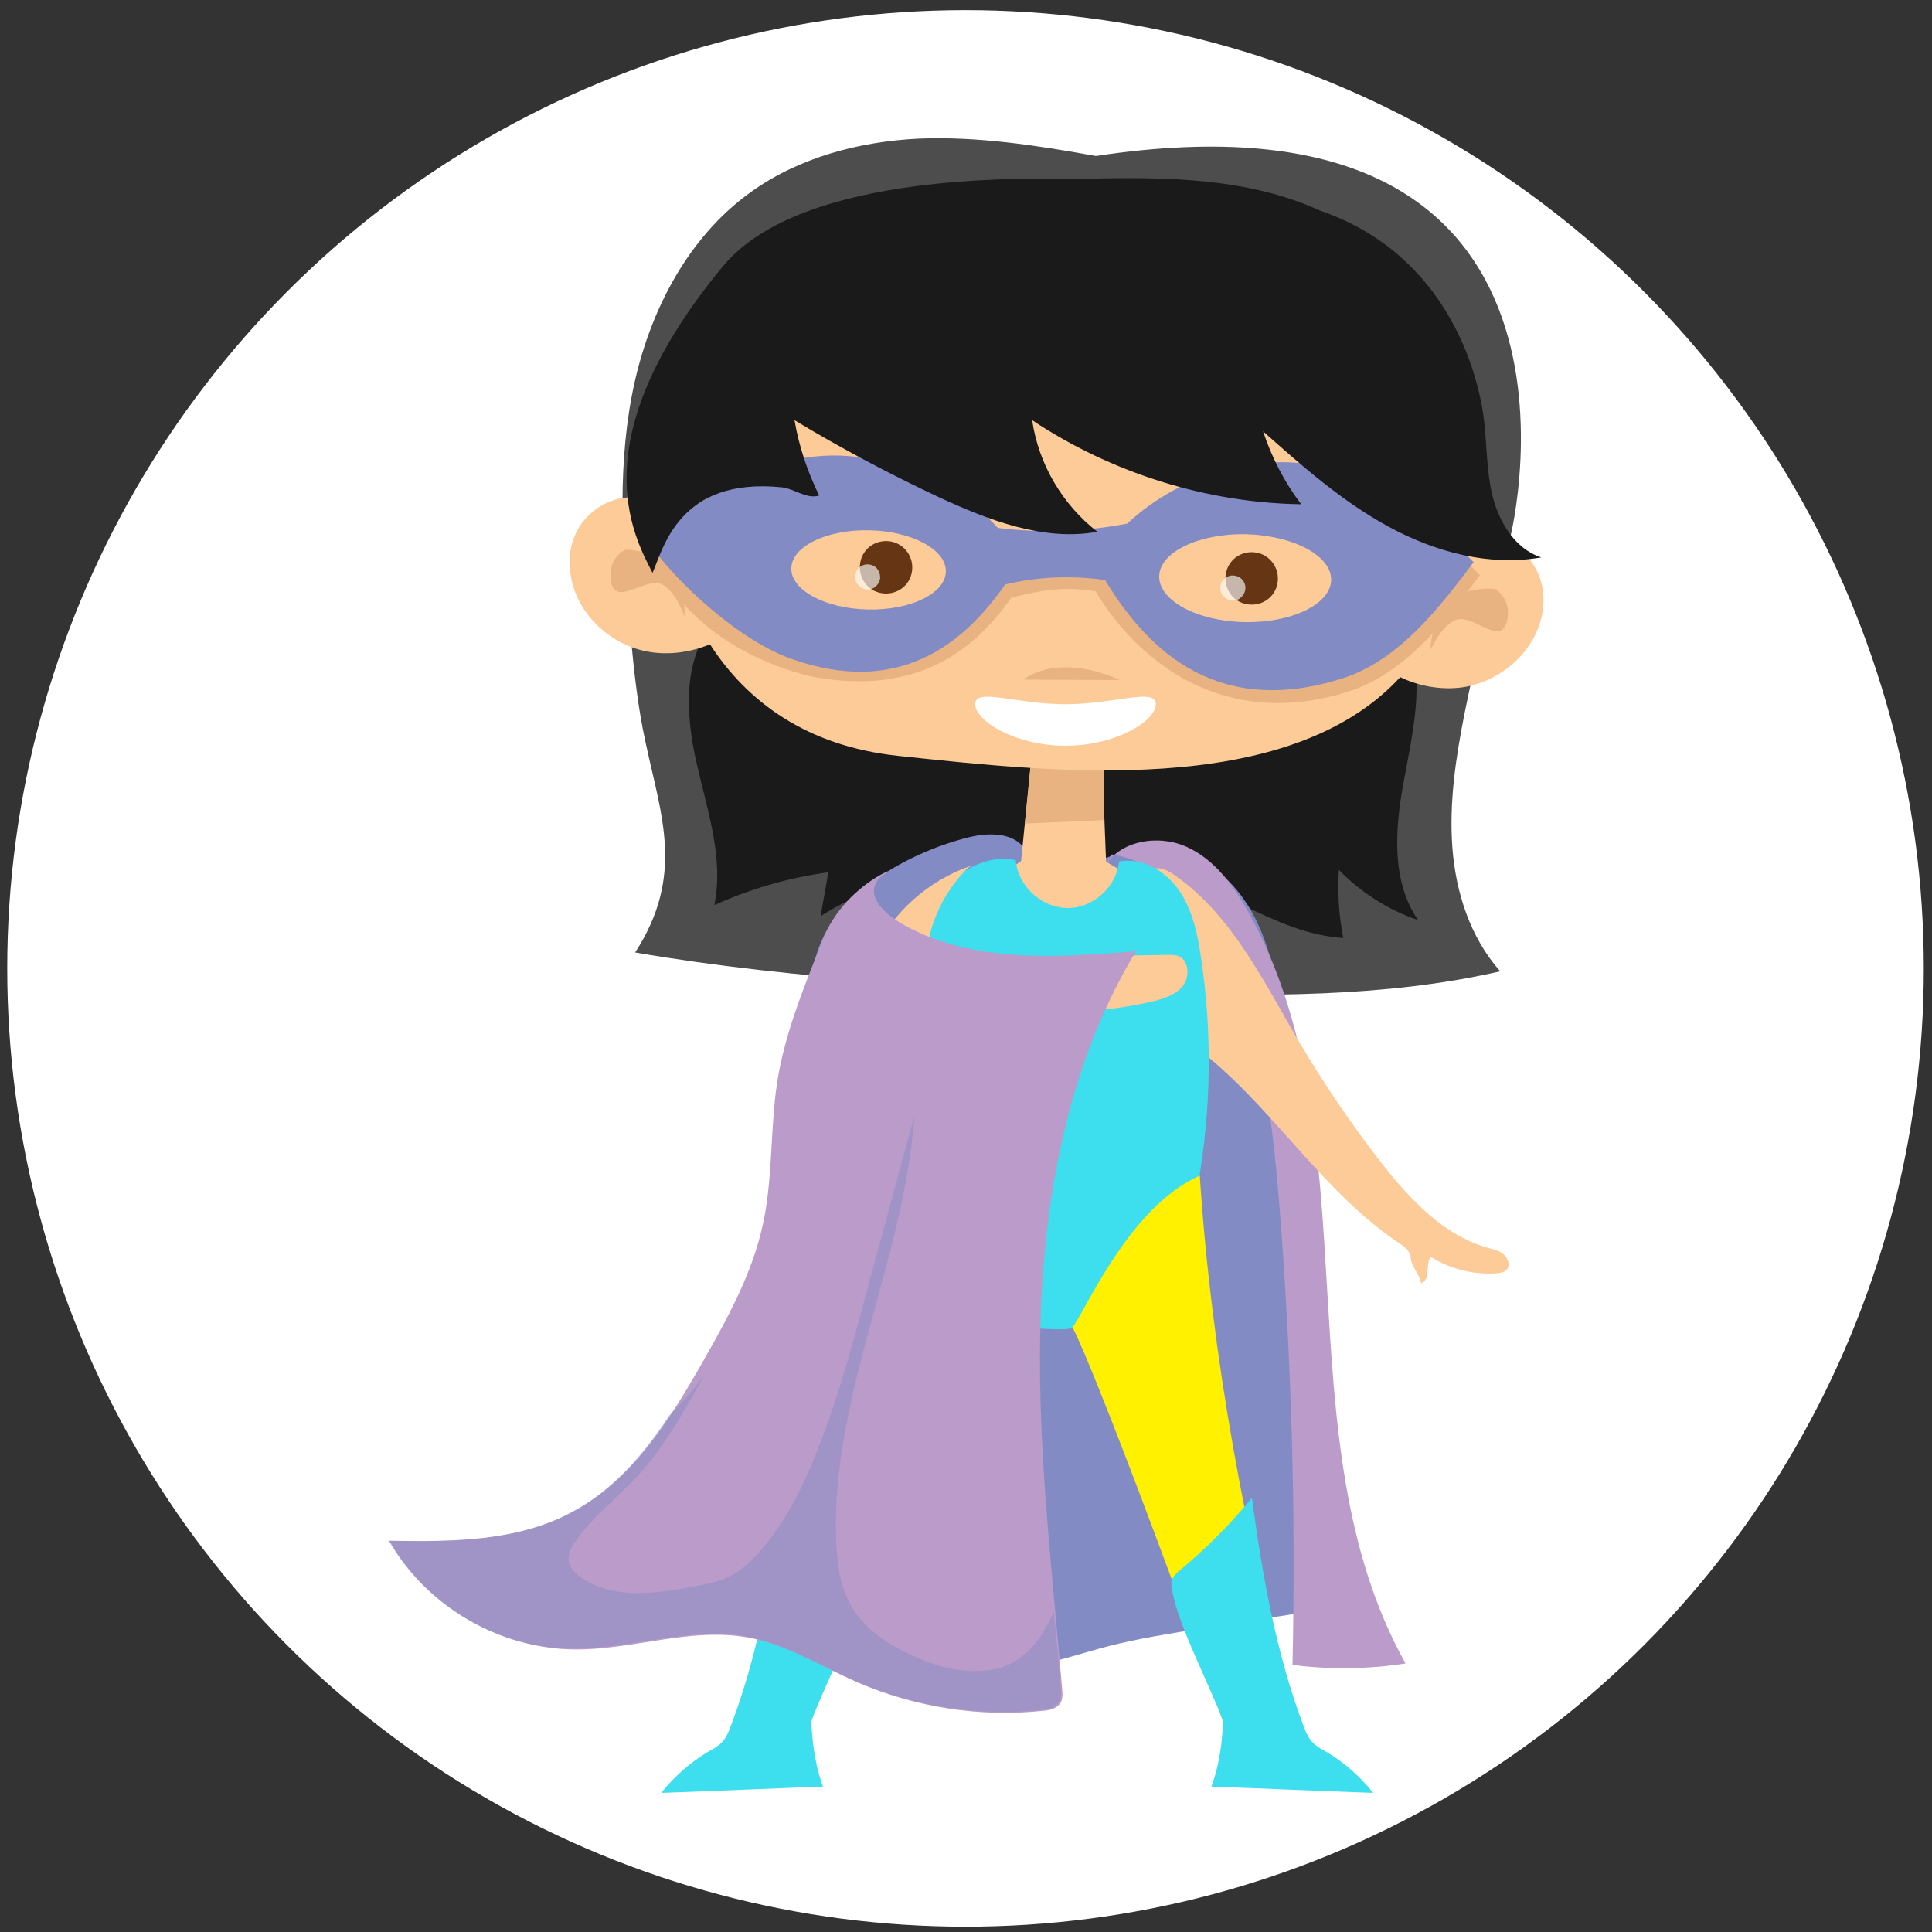
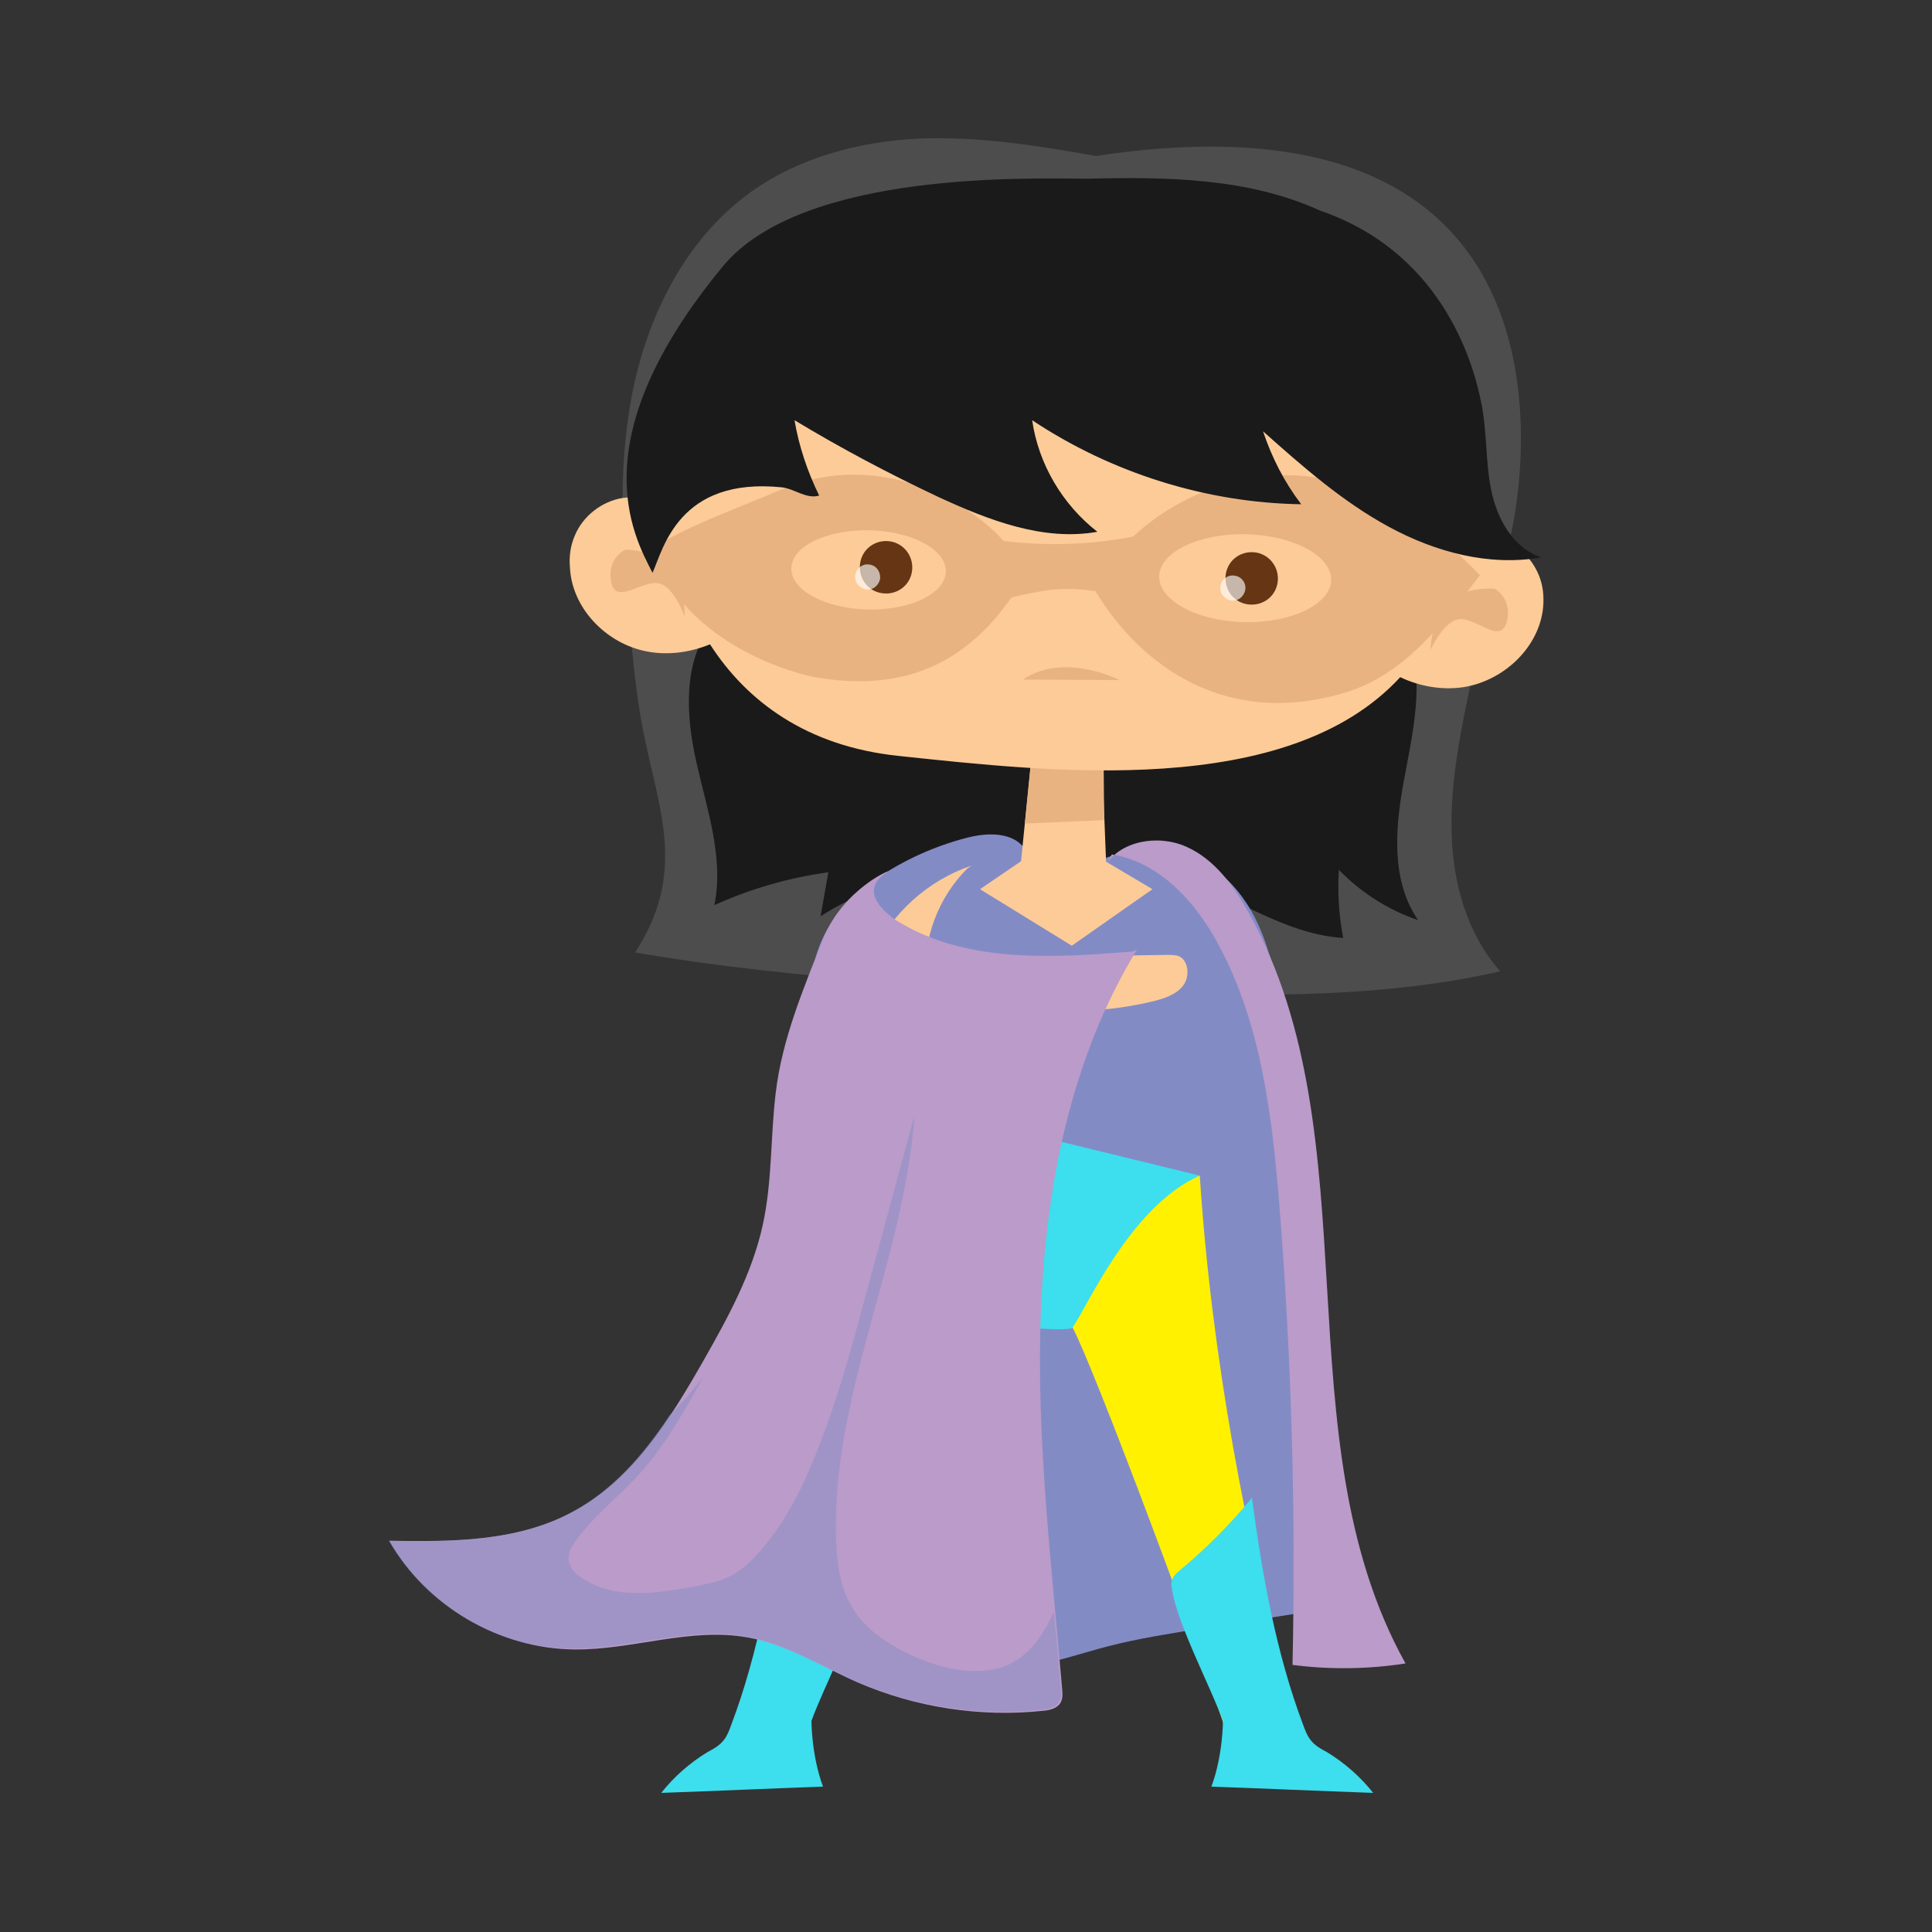
<svg xmlns="http://www.w3.org/2000/svg" xmlns:xlink="http://www.w3.org/1999/xlink" id="Capa_1" x="0px" y="0px" viewBox="0 0 400 400" style="enable-background:new 0 0 400 400;" xml:space="preserve">
  <rect x="0" y="0" width="400" height="400" fill="#333333" stroke="none" />
  <style type="text/css">	.st0{clip-path:url(#SVGID_00000025444703012757479950000018011685037642093957_);fill:#FFFFFF;}	.st1{fill:#4D4D4D;}	.st2{fill:#1A1A1A;}	.st3{fill:#838BC5;}	.st4{fill:#BA9BC9;}	.st5{fill:#FCCB98;}	.st6{fill:#E9B381;}	.st7{fill:#653514;}	.st8{opacity:0.64;fill:#FFFFFF;}	.st9{fill:url(#SVGID_00000026147363974774535190000016475211435234450364_);}	.st10{fill:#FFF100;}	.st11{fill:url(#SVGID_00000126312718132146452180000017699027104223172287_);}	.st12{fill:url(#SVGID_00000122717304257451516180000012147604068306258080_);}	.st13{fill:url(#SVGID_00000121268969127057402500000012603425638490619813_);}	.st14{fill:#349946;}	.st15{opacity:0.48;}	.st16{fill:#FFFFFF;}</style>
  <g>
    <g>
      <defs>
-         <circle id="SVGID_1_" cx="199.9" cy="200.5" r="198.4" />
-       </defs>
+         </defs>
      <clipPath id="SVGID_00000129894830458529883490000014890206131338454453_">
        <use xlink:href="#SVGID_1_" style="overflow:visible;" />
      </clipPath>
      <circle style="clip-path:url(#SVGID_00000129894830458529883490000014890206131338454453_);fill:#FFFFFF;" cx="199.9" cy="200.5" r="198.4" />
    </g>
    <g>
      <defs>
        <circle id="SVGID_00000049216691093997394620000004789697914653221289_" cx="199.9" cy="200.5" r="198.4" />
      </defs>
      <clipPath id="SVGID_00000075143594521231505580000017601186528613170110_">
        <use xlink:href="#SVGID_00000049216691093997394620000004789697914653221289_" style="overflow:visible;" />
      </clipPath>
    </g>
  </g>
  <g>
    <g>
      <g>
        <path class="st1" d="M226.9,32.3c106-16.1,87.8,73,85.2,81.2c-3.6,11.2-6.6,22.7-8.9,34.3c-1.8,9.1-3.2,18.4-2.5,27.7    c0.7,9.3,3.7,18.6,9.9,25.6c-24,5.5-49,5.1-73.6,4.6c-33-0.6-73-2.9-105.5-8.5c10.3-15.9,5.4-28.3,2.2-43.3    c-1.6-7.2-2.4-14.6-3.1-22c-1.7-16.6-2.9-33.5,0.2-49.9c3.1-16.4,11.1-32.5,24.6-42.2c10-7.2,22.5-10.5,34.8-11.1    C202.4,28.2,214.7,30.1,226.9,32.3" />
      </g>
      <g>
        <path class="st2" d="M292.3,133.9c2.4,9.3-0.1,19.1-1.8,28.6c-1.7,9.5-2.4,20,3.1,28c-6.2-2.1-11.8-5.7-16.4-10.4    c-0.3,4.7,0,9.5,0.9,14.1c-14.3-0.9-26.1-11.6-40.1-14.4c-5.4-1.1-11-1-16.6-0.9c-17.8,0.4-36.6,1.1-51.5,10.8    c0.5-3,1.1-6.1,1.6-9.1c-8.1,1.1-16.1,3.4-23.6,6.8c2-9.8-1.5-19.7-3.7-29.5c-2.2-9.7-2.9-21,3.3-28.7c3.7-4.6,9.4-7.3,15-9.3    c27.8-10.1,58.2-9.2,87.7-8.2c8.6,0.3,17.5,0.6,25.5,3.9c8,3.2,15.2,10,16.4,18.6" />
      </g>
      <g>
        <path class="st3" d="M212.4,176.1c-2.2-3.7-7.4-3.8-11.6-2.8c-12,2.9-26.7,11-31.1,22.4c-5.4,13.9,2,30.4,0.6,45.3    c-0.6,5.9-1.8,11.6-3.1,17.4c-3.2,14.7-6.4,29.4-9.7,44.1c-2,9.3-4.8,19.7-13.1,24.4c7.2,1.1,13.4,5.3,19.8,8.7    c10.2,5.4,21.5,8.7,33,9.7c5.7,0.5,11.4,0.5,17-0.5c5.1-0.9,10-2.6,15-3.9c6.5-1.7,13.2-2.7,19.8-3.8c10.9-1.7,21.9-3.4,32.8-5.1    c-7.2-8.1-7.9-19.9-8.4-30.7c-1.4-29.2-3.9-58.3-7.6-87.3c-1.1-8.8-2.4-17.8-6.8-25.5c-4.4-7.7-12.6-13.8-21.5-13.1    c-4.4,0.4-8.6,2.4-12.8,3.6c-4.3,1.3-9.2,1.7-12.9-0.9" />
      </g>
      <g>
        <path class="st4" d="M228.6,179.6c3.1-5.6,11.2-6.9,17-4.3c5.9,2.6,9.9,8.2,13,13.8c25.9,46.7,6.4,108.7,32.4,155.3    c-7.7,1.2-15.7,1.3-23.4,0.3c0.7-31.6-0.2-63.3-2.7-94.9c-1.5-18.5-3.7-37.4-12.4-53.8c-4.7-9-12.3-17.5-22.3-19.1" />
      </g>
      <g>
-         <path class="st5" d="M238.8,179.9c1.5-0.5,3.1,0.4,4.4,1.3c11.8,8.2,18.3,21.8,25.6,34.2c5.1,8.7,10.8,17.1,17,25.1    c6,7.7,13,15.3,22.4,17.9c1.2,0.3,2.5,0.6,3.3,1.5c0.9,0.8,1.2,2.5,0.2,3.2c-0.4,0.3-1,0.4-1.6,0.5c-4.8,0.4-9.8-0.8-13.9-3.4    c-1.2,1.9,0.1,4.7-2,5.5c0-1.3-2.1-3.8-2.1-5.1c0-1.5-1.4-2.6-2.7-3.4c-15.2-10.3-25.1-26.6-39.2-38.3c-2.7-2.2-5.7-4.4-7.2-7.6    c-0.7-1.5-1-3.1-1.3-4.8c-1.6-8.6-2.6-17.3-3.1-26.1" />
-       </g>
+         </g>
      <polygon class="st5" points="211.4,178.3 214.4,148.2 228,153.1 229,178.4 238.6,184.1 221.9,195.8 202.9,184.1   " />
      <polygon class="st6" points="228.5,157.9 228.6,169.8 212.2,170.5 213.4,158.5   " />
      <g>
        <g>
          <path class="st5" d="M178.5,41.5c-0.1,0-0.2,0-0.3,0.1c-0.7,0.1-1.4,0.2-2.1,0.4L178.5,41.5z" />
        </g>
        <g>
          <path class="st5" d="M119,110.9c1.7-4.1,5.6-7.1,9.9-7.8c2.8-0.4,5.6,0.1,8.1,1.4c-1.4-12.4,0.4-23.7,3.8-29.6     c9.5-16.4,18.9-29.8,37.4-33.2c26.6-4.9,54.2-3.9,80.4,3c13.2,3.5,26.7,8.9,34.9,19.8c9.8,13,11.5,30.7,9,47     c2.3-0.7,4.9-0.9,7.2-0.3c4.3,1.1,7.8,4.5,9.2,8.7c0.7,2.1,0.8,4.4,0.5,6.6c-1.2,8.1-8.5,14.6-16.6,15.8     c-4.4,0.6-8.9-0.2-12.9-2.1c-23.4,25.4-72.6,19.6-103.9,16.3c-19-2-31.4-11.3-39-23.1c-4.4,1.8-9.3,2.4-13.9,1.3     c-8-1.9-14.7-9-15.1-17.2C117.8,115.2,118.1,113,119,110.9z" />
        </g>
      </g>
      <path class="st6" d="M309.5,121.9c0,0-7.7-0.7-10.6,3.9c-2.9,4.6-2.7,8.7-2.7,8.7s3-6.8,6.7-6.3c3.7,0.5,7.9,5.1,9.1,0.4   C313.1,123.9,309.5,121.9,309.5,121.9z" />
      <path class="st6" d="M129.5,113.8c0,0,7.7,0,10.2,4.9c2.5,4.9,2,8.9,2,8.9s-2.4-7.1-6.1-6.9c-3.7,0.2-8.3,4.4-9.1-0.4   C125.7,115.4,129.5,113.8,129.5,113.8z" />
      <path class="st6" d="M231.8,140.8c0,0-11.5-5.9-20-0.1L231.8,140.8z" />
      <g>
        <path class="st6" d="M284.4,102.5c-19-9.1-38.9-1.7-49.8,8.6c-8.8,1.7-17.9,2-26.8,0.9c-9.4-10.3-28-18.5-46.4-10.5    c-6.5,2.9-27.4,10.4-26.2,13.3c8.5,20.9,33.5,25.4,33.5,25.4c20,3.5,32.2-4.3,40.7-16.5c6.8-1.6,10.5-2.3,17.4-1.3    c9.3,15.4,27.2,28.7,52.3,20.8c11.7-3.7,19.9-14.3,27.3-24.1C300.1,112.5,292.8,106.6,284.4,102.5z" />
      </g>
      <g>
-         <path class="st3" d="M283.2,99.8c-19-9.1-38.9-1.7-49.8,8.6c-8.8,1.7-17.9,2-26.8,0.9c-9.4-10.3-30.1-20.1-48.4-12    c-7.8,3.4-18.1,8.8-24.2,14.7c6.5,9.2,19.2,20.6,29.8,24.4c21.7,7.7,35.3-2.4,44.3-15.4c6.8-1.6,13.8-1.9,20.7-0.9    c9.3,15.4,23.9,28.3,49,20.4c11.7-3.7,19.9-14.3,27.3-24.1C298.8,109.8,291.6,103.8,283.2,99.8z" />
-       </g>
+         </g>
      <ellipse transform="matrix(2.186218e-02 -1 1 2.186218e-02 57.899 295.209)" class="st5" cx="179.8" cy="118" rx="8.2" ry="16" />
      <path class="st5" d="M275.6,120.1c-0.1,5-8.2,8.9-18,8.7c-9.8-0.2-17.7-4.5-17.6-9.5c0.1-5,8.2-8.9,18-8.7   C267.9,110.9,275.7,115.1,275.6,120.1z" />
      <path class="st7" d="M188.8,118.4c-0.5,3-3.3,4.9-6.3,4.4c-3-0.5-4.9-3.3-4.4-6.3c0.5-3,3.3-4.9,6.3-4.4   C187.3,112.6,189.3,115.4,188.8,118.4z" />
      <path class="st8" d="M182.2,119.9c-0.3,1.4-1.6,2.4-3,2.1c-1.4-0.3-2.4-1.6-2.1-3c0.2-1.4,1.6-2.4,3-2.1   C181.5,117.1,182.4,118.5,182.2,119.9z" />
      <path class="st7" d="M264.5,120.7c-0.5,3-3.3,4.9-6.3,4.4c-3-0.5-4.9-3.3-4.4-6.3c0.5-3,3.3-4.9,6.3-4.4   C263,114.9,265,117.7,264.5,120.7z" />
      <path class="st8" d="M257.8,122.2c-0.3,1.4-1.6,2.4-3,2.1c-1.4-0.3-2.4-1.6-2.1-3c0.2-1.4,1.6-2.4,3-2.1   C257.1,119.4,258.1,120.8,257.8,122.2z" />
      <g>
        <linearGradient id="SVGID_00000119800306276323188080000012403887325849054850_" gradientUnits="userSpaceOnUse" x1="180.938" y1="211.936" x2="250.324" y2="211.936">
          <stop offset="0" style="stop-color:#3DDEED" />
          <stop offset="1" style="stop-color:#3DDEED" />
        </linearGradient>
-         <path style="fill:url(#SVGID_00000119800306276323188080000012403887325849054850_);" d="M231.7,178.3c-0.5,5.3-5.4,9.8-10.8,9.7    c-5.3-0.1-10.2-4.6-10.6-9.9c-5.7-1.3-11.7,2-15.3,6.6c-3.6,4.7-5.2,10.5-6.6,16.2c-3,12.2-5.5,24.5-7.3,36.8    c-0.2,1.6-0.4,3.4,0.4,4.7c1.1,1.8,3.6,2.1,5.7,2.3c20.2,1.4,40.5,1.6,60.8,0.7c2.8-15.7,3-31.8,0.6-47.5    c-0.7-4.8-1.8-9.7-4.6-13.7c-2.8-4-7.7-6.8-12.5-5.8" />
      </g>
      <g>
        <path class="st10" d="M248.4,243.4c2.4,37,9.6,76.1,19.5,111.9c0.3,1,0.6,2.2,0,3.1c-0.6,0.9-1.7,1.1-2.7,1.3    c-3.4,0.6-6.8,1.2-10.3,1.8c-8.7-26-31.9-87.4-33.4-87.4c-10.2-0.4-8.3-1.5-16.7-1.4c-1.4,0-18.4,38-28.2,56.7    c-0.7,1.4-11.5,28-13,28.6c-1.2,0.6-2.6,0.4-4,0.2c-4.1-0.6-2.5-0.6-6.6-1.2c8.8-23.6,12.6-53.3,20-77.4    c1.9-6.1,4.4-24.5,8.4-40.3" />
      </g>
      <g>
        <linearGradient id="SVGID_00000089532610108387497580000004503915614654245819_" gradientUnits="userSpaceOnUse" x1="181.014" y1="251.618" x2="248.409" y2="251.618">
          <stop offset="0" style="stop-color:#3DDEED" />
          <stop offset="1" style="stop-color:#3DDEED" />
        </linearGradient>
        <path style="fill:url(#SVGID_00000089532610108387497580000004503915614654245819_);" d="M248.4,243.4    c-14.6,6.4-23.7,28.1-26.4,31.5c-0.7,0.9-17.2-0.2-17.2-2.2c0-5.6-22.6-31.4-23.3-33.3c-1.8-5.5,2.2-5.9,4.3-11.3" />
      </g>
      <g>
        <linearGradient id="SVGID_00000055676876431897394120000005082838984965784974_" gradientUnits="userSpaceOnUse" x1="242.506" y1="340.712" x2="284.183" y2="340.712">
          <stop offset="0" style="stop-color:#3DDEED" />
          <stop offset="1" style="stop-color:#3DDEED" />
        </linearGradient>
        <path style="fill:url(#SVGID_00000055676876431897394120000005082838984965784974_);" d="M259.2,310.1c-4.5,5.5-9.5,10.5-14.9,15    c-0.6,0.5-1.3,1.1-1.6,1.9c-0.3,0.7-0.2,1.5,0,2.3c1.1,7,8.1,20.3,10.5,27c0,0,0,7.2-2.4,13.6c11.2,0.4,22.3,0.9,33.5,1.3    c-2.6-3.3-5.9-6.2-9.5-8.4c-1.3-0.7-2.6-1.4-3.5-2.6c-0.7-0.9-1.1-2-1.5-3.1C264.2,342.3,261.3,325.9,259.2,310.1" />
      </g>
      <g>
        <linearGradient id="SVGID_00000087400313346047888150000012931422430464944046_" gradientUnits="userSpaceOnUse" x1="137.017" y1="340.712" x2="178.695" y2="340.712">
          <stop offset="0" style="stop-color:#3DDEED" />
          <stop offset="1" style="stop-color:#3DDEED" />
        </linearGradient>
        <path style="fill:url(#SVGID_00000087400313346047888150000012931422430464944046_);" d="M162,310.1c4.5,5.5,9.5,10.5,14.9,15    c0.6,0.5,1.3,1.1,1.6,1.9c0.3,0.7,0.2,1.5,0,2.3c-1.1,7-8.1,20.3-10.5,27c0,0,0,7.2,2.4,13.6c-11.2,0.4-22.3,0.9-33.5,1.3    c2.6-3.3,5.9-6.2,9.5-8.4c1.3-0.7,2.6-1.4,3.5-2.6c0.7-0.9,1.1-2,1.5-3.1C157,342.3,159.9,325.9,162,310.1" />
      </g>
      <g>
        <path class="st5" d="M201.2,179.2c-9,3-16.7,9.9-20.6,18.6c3.7,1.7,7.4,3.3,11.1,5c-0.7-8.4,2.6-17.1,8.6-23" />
      </g>
      <g>
        <path class="st5" d="M218.4,198.1c7.8-0.1,15.5-0.3,23.3-0.4c0.7,0,1.5,0,2.2,0.2c2.2,0.8,2.5,4.2,1.1,6.1    c-1.4,1.9-3.9,2.7-6.2,3.3c-3.4,0.8-6.9,1.4-10.4,1.7c1.7,0.4-9.9,1.1-16.8,0c1.1-2.3,2.1-4.6,3.2-6.8c0.8-1.7,2.1-3.7,4-3.3" />
      </g>
      <g>
        <path class="st4" d="M234.5,197c-16.2,1.3-33.6,2.4-47.7-5.7c-3.2-1.8-9.6-6.8-3-10.8c1.2-0.8-9.2,3.4-13.4,13.9    c-4.1,10.4-8.5,20.8-9.8,31.9c-1.1,9.1-0.7,18.4-2.7,27.4c-2.2,10-7.2,19.1-12.2,27.9c-7,12.3-14.8,24.9-27.3,31.5    c-11.4,6.1-24.9,6.1-37.8,5.9c7.7,13.5,22.8,22.4,38.4,22.5c12,0.1,23.9-4.6,35.7-2.5c8.1,1.4,15.3,6,22.8,9.3    c12,5.2,25.4,7.3,38.5,5.9c1.2-0.1,2.6-0.4,3.4-1.4c0.7-0.9,0.6-2.1,0.5-3.2c-2.2-26-5.4-52.1-4.4-78.1    c1-26.1,6.3-52.6,19.9-74.9" />
      </g>
      <g>
        <path class="st2" d="M273.3,43.6c26.5,9.1,32.1,33.7,33.3,39.4c1.3,6,0.9,12.2,2.1,18.3s4.6,12.2,10.4,14.1    c-10.8,1.9-21.9-1.1-31.5-6.3c-9.6-5.2-17.9-12.5-26.1-19.8c1.8,5.4,4.4,10.5,7.9,15.1c-19.7-0.3-39.3-6.5-55.7-17.4    c1.3,9.1,6.3,17.5,13.5,23.1c-11.2,2-22.5-2.4-32.9-7.2c-10.2-4.8-20.2-10.1-29.8-15.9c0.9,5.4,2.7,10.7,5.1,15.6    c-2.6,0.8-5.1-1.4-7.7-1.7c-21.4-2.2-24.6,12.8-26.8,17.7c-4-7.8-15.1-27.6,14.6-63.5c16.6-20,64.6-18.1,75.3-18.1    C241.5,36.6,258.4,36.8,273.3,43.6" />
      </g>
      <g>
        <g>
          <path class="st14" d="M216.3,337.4C216.1,339.9,216.2,339.1,216.3,337.4C216.3,338.8,216.4,337.4,216.3,337.4L216.3,337.4z" />
        </g>
        <g class="st15">
          <path class="st3" d="M80.5,319c12.9,0.3,26.4,0.2,37.8-5.9c8.5-4.5,14.9-11.9,20.3-20.1c2.6-2.5,4.9-5.2,7.1-8.1     c-4.1,7.4-8.2,14.8-14,21c-4.2,4.5-9.2,8.3-12.7,13.4c-0.7,1-1.3,2.2-1.3,3.4c0,1.7,1.4,3.2,2.9,4.1c6.6,4.4,15.2,3.1,23,1.7     c2.4-0.5,4.9-0.9,7.2-2c2.6-1.2,4.7-3.2,6.6-5.4c5.2-5.9,8.8-13.1,11.7-20.5c4.2-10.5,7.2-21.4,10.1-32.3     c3.4-12.4,6.7-24.8,10.1-37.2c-2.1,29.8-17.3,58-16.2,87.9c0.2,4.7,0.8,9.6,3.2,13.6c2.7,4.7,7.5,7.8,12.4,10.1     c5.2,2.4,11,3.9,16.6,3c9.1-1.4,12.4-11.4,12.9-11.9c0.5,5.2,1,10.4,1.4,15.6c0.1,1.1,0.2,2.3-0.5,3.2c-0.7,1-2.1,1.3-3.4,1.4     c-13.1,1.4-26.4-0.7-38.5-5.9c-7.5-3.3-14.7-7.8-22.8-9.3c-11.8-2.1-23.7,2.6-35.7,2.5C103.3,341.4,88.2,332.5,80.5,319z" />
        </g>
      </g>
    </g>
-     <path class="st16" d="M201.9,145.8c0,3.5,8.4,8.6,18.7,8.6s18.7-5.1,18.7-8.6c0-3.5-8.4,0-18.7,0S201.9,142.3,201.9,145.8z" />
  </g>
</svg>